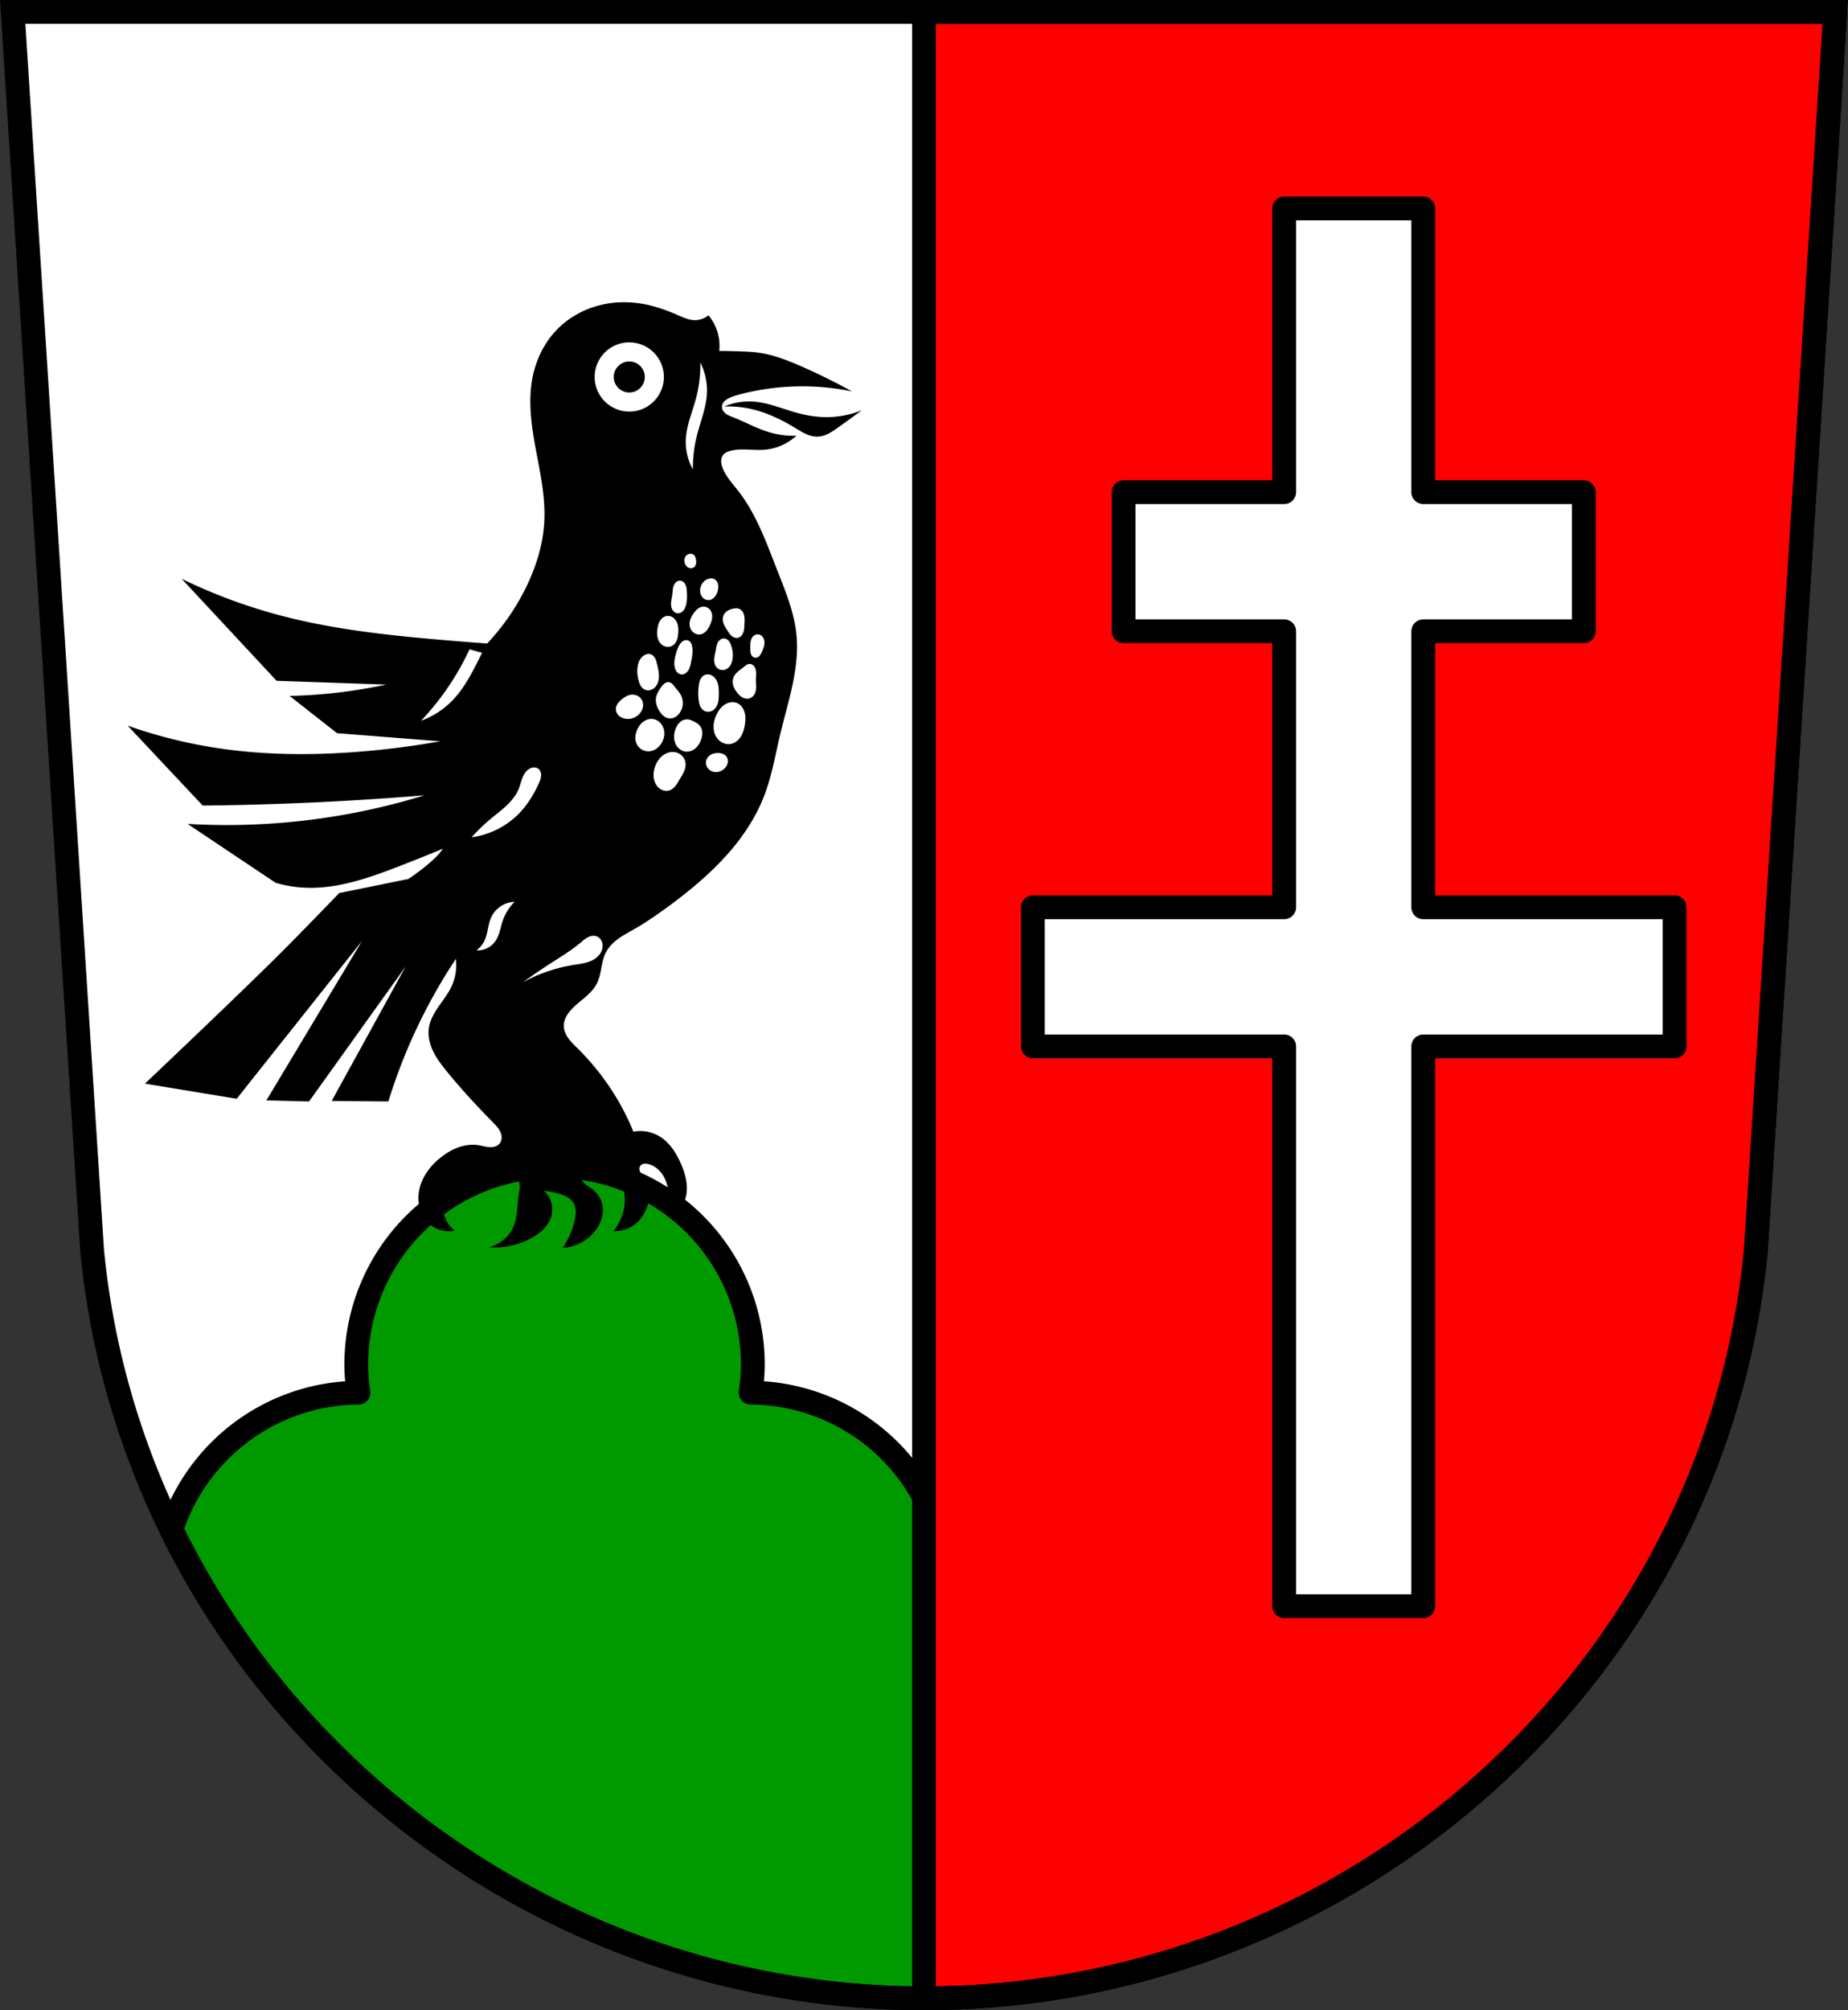
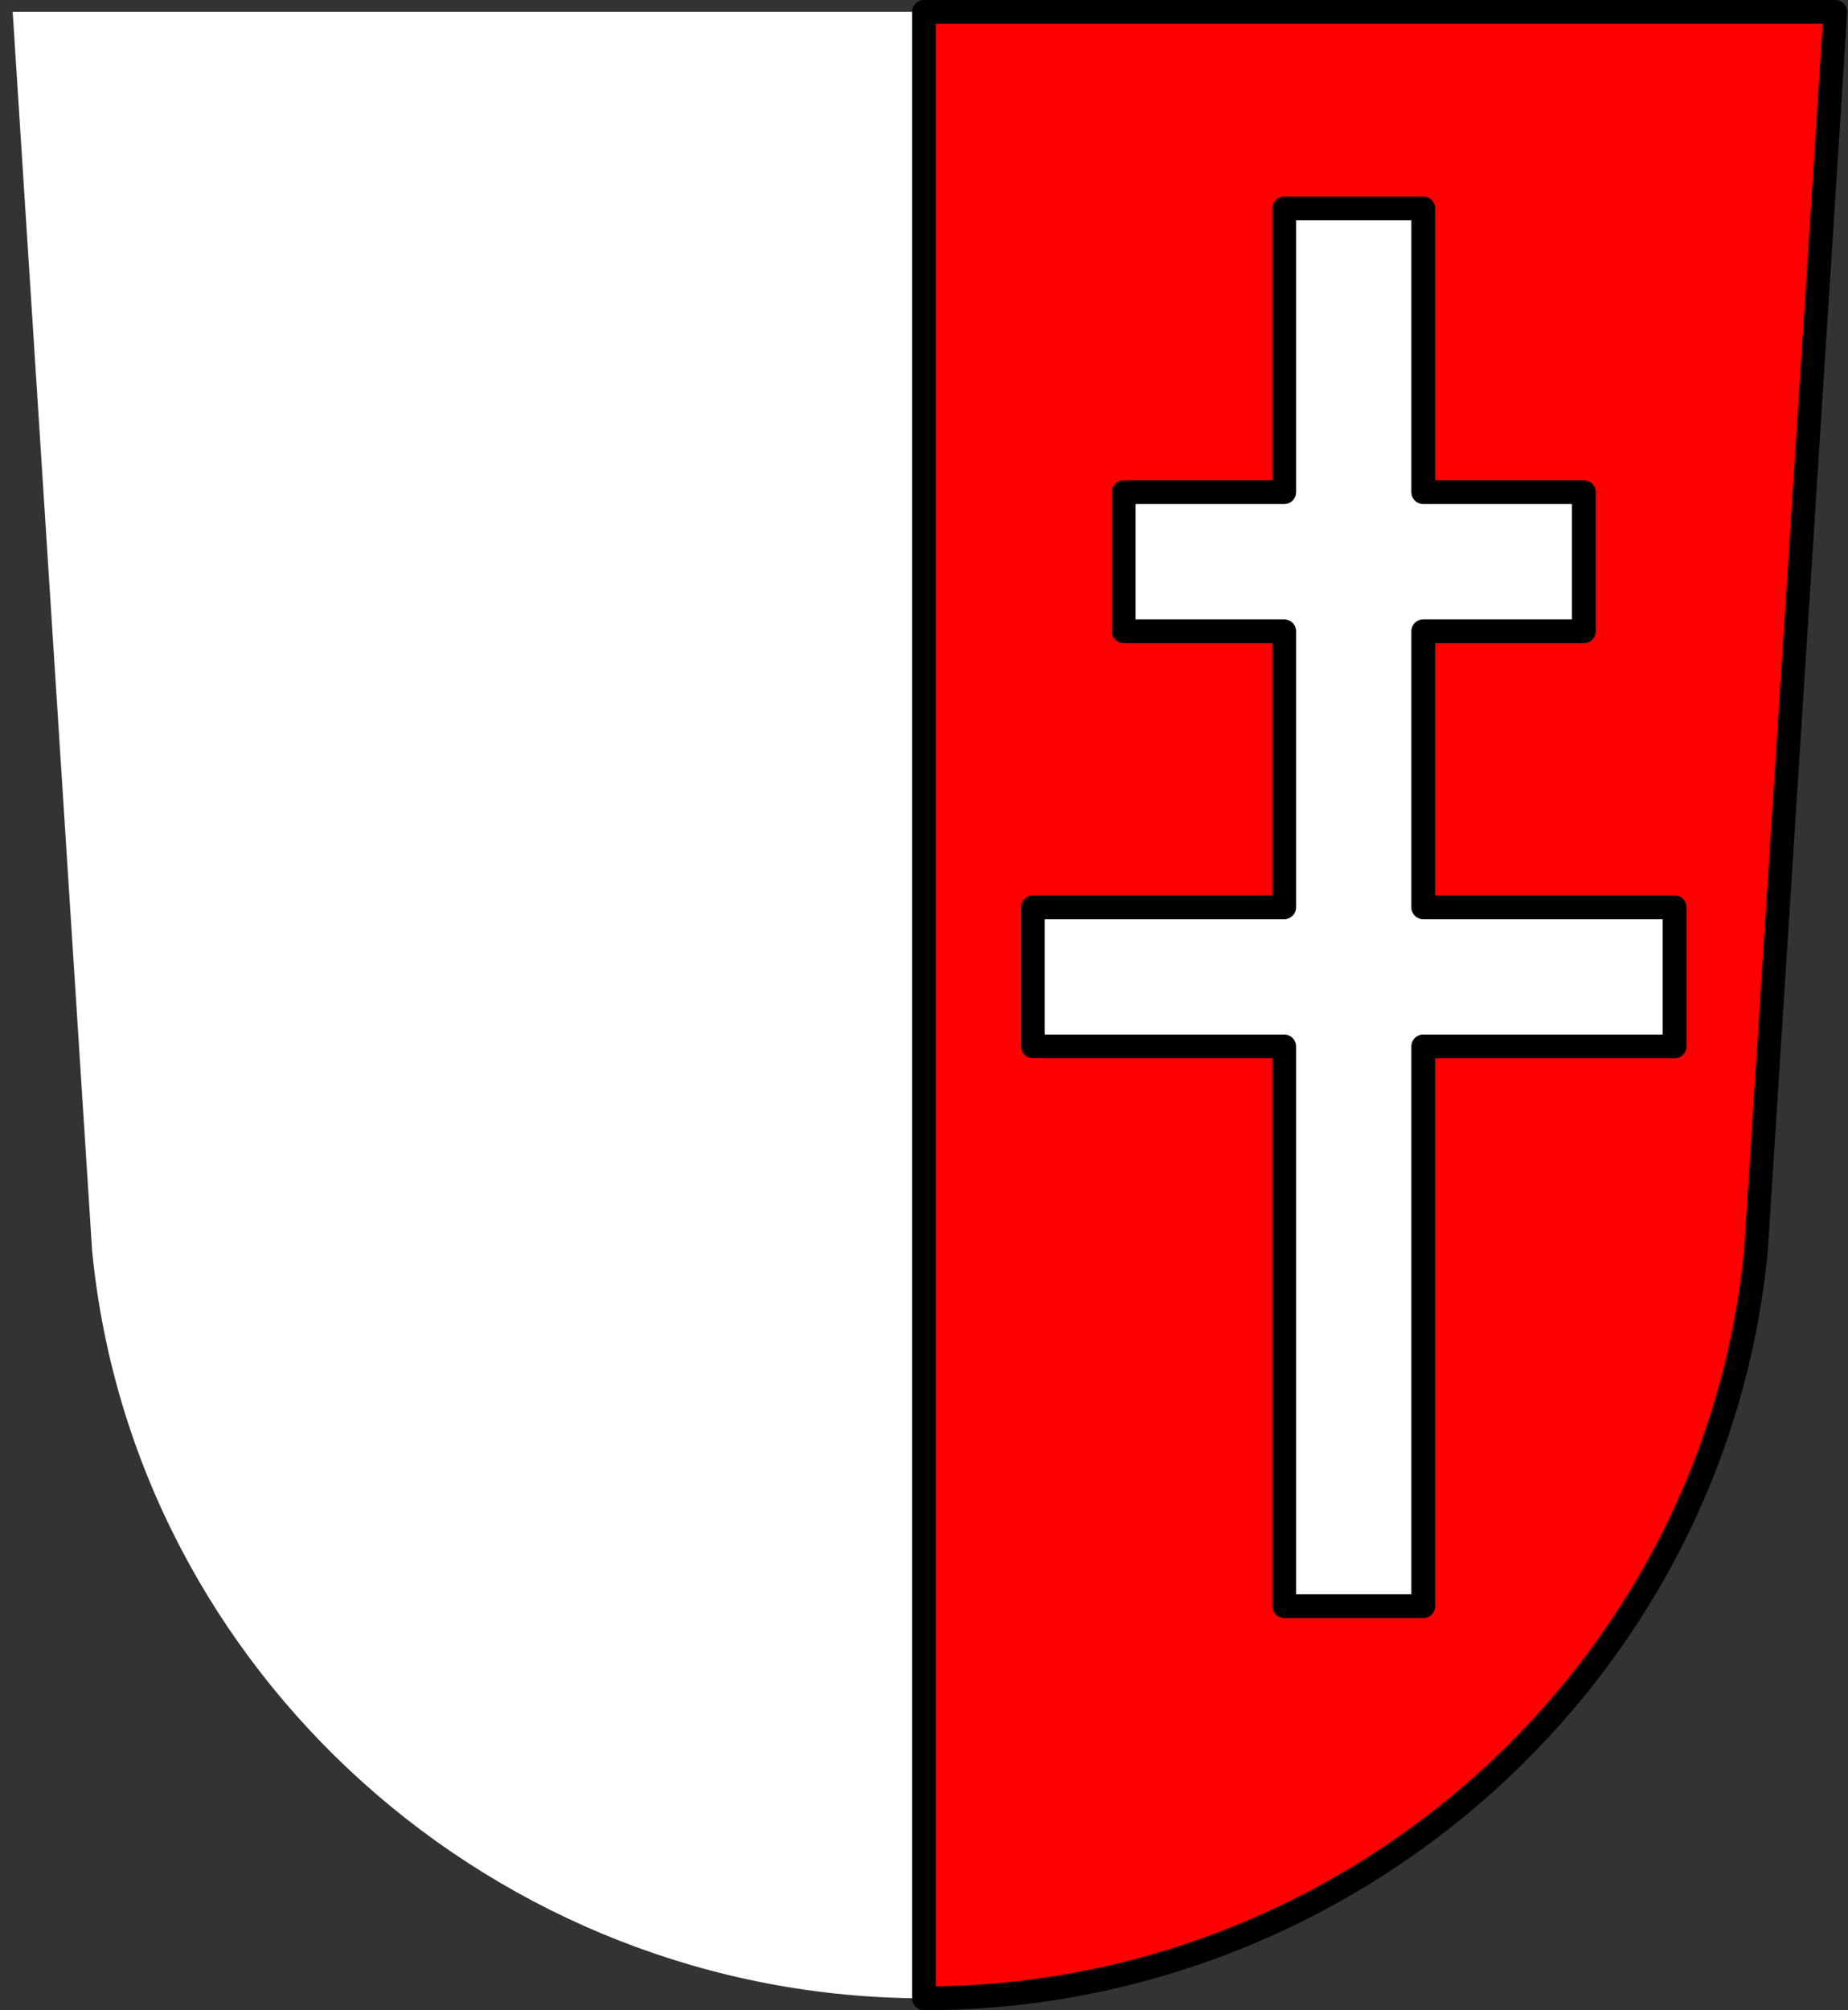
<svg xmlns="http://www.w3.org/2000/svg" width="854.67" height="929.3" viewBox="0 0 854.666 929.297">
  <rect x="0" y="0" width="854.666" height="929.297" fill="#333333" stroke="none" />
  <g transform="translate(14.696-67.76)">
    <path d="m-8.832 73.26l36.744 572.76c19.01 194.75 186.69 345.35 384.72 345.53 198.25-.043 365.84-150.56 384.72-345.53l36.744-572.76h-421.47z" fill="#fff" fill-rule="evenodd" />
    <g stroke="#000" stroke-width="11">
      <g stroke-linejoin="round" stroke-linecap="round">
        <g transform="translate(-14.696 67.76)">
-           <path d="M256.471 539.088A91.708 91.708 0 0 0 164.764 630.795 91.708 91.708 0 0 0 165.785 643.814 91.708 91.708 0 0 0 79.234 707.123C142.29 835.6 275.94 923.65 427.33 923.8 428.23 923.8 429.13 923.79 430.02 923.78V773.37A91.708 91.708 0 0 0 438.332 735.494 91.708 91.708 0 0 0 347.137 643.805 91.708 91.708 0 0 0 348.178 630.795 91.708 91.708 0 0 0 256.471 539.088z" fill="#090" />
          <path d="m427.33 5.5v918.3c198.25-.043 365.84-150.56 384.72-345.53l36.744-572.76h-421.47z" fill="#f00" />
        </g>
        <path d="m579.22 164.11v131.17h-74.26v64.31h74.26v127.6h-116.24v64.31h116.24v258.77h64.31v-258.77h116.24v-64.31h-116.24v-127.6h74.26v-64.31h-74.26v-131.17h-64.31z" fill="#fff" />
      </g>
-       <path d="m-8.832 73.26l36.744 572.76c19.01 194.75 186.69 345.35 384.72 345.53 198.25-.043 365.84-150.56 384.72-345.53l36.744-572.76h-421.47z" fill="none" fill-rule="evenodd" />
    </g>
-     <path d="m274.63 207.47c-4.524-.057-9.05.521-13.398 1.777-6.952 2.01-13.417 5.775-18.443 10.982-5.844 6.05-9.64 13.954-11.232 22.22-2.104 10.917-.465 22.18 1.564 33.11 2.03 10.931 4.459 21.932 3.926 33.04-.495 10.309-3.553 20.385-7.986 29.705-4.698 9.878-10.957 19.01-18.473 26.959-6.243-.472-12.484-.971-18.723-1.498-25.854-2.183-51.796-4.859-76.883-11.482-15.731-4.153-31.06-9.848-45.682-16.975l43.934 47.18 50.674 1.746c-6.851 1.468-13.766 2.636-20.719 3.496-7.952.984-15.952 1.566-23.963 1.746l21.967 17.225 47.678 3.744c-13.13 2.353-26.387 4.02-39.691 4.992-20.88 1.525-41.946 1.332-62.65-1.746-14.354-2.134-28.502-5.65-42.19-10.484l34.697 36.943c15.732-.152 31.46-.568 47.18-1.248 18.493-.8 36.969-1.965 55.42-3.494-14.13 4.349-28.576 7.688-43.18 9.984-21.933 3.447-44.24 4.538-66.4 3.246l40.689 27.21c4.221 1.247 8.586 2 12.98 2.246 15.278.847 30.17-4.45 44.43-9.984 6.684-2.593 13.342-5.256 19.971-7.988-3.868 6.04-15.977 13.979-15.977 13.979l-31.951 6.49c0 0-19.06 19.77-28.813 29.434-20.05 19.869-61.05 58.684-61.05 58.684l42.44 6.988 57.912-72.889-44.18 73.64 19.721.498 44.682-62.4-34.2 62.15 26.21.25c4.2-13.647 9.551-26.938 15.977-39.689 4.549-9.03 9.637-17.787 15.227-26.21.55 4.318-.151 8.788-1.996 12.73-1.559 3.331-3.883 6.234-5.969 9.264-2.086 3.03-3.987 6.319-4.516 9.959-.534 3.671.386 7.441 2 10.781 1.616 3.34 3.898 6.305 6.234 9.188 6.716 8.287 14 16.1 21.469 23.715 1.31 1.336 2.652 2.708 3.402 4.422.375.857.593 1.792.549 2.727-.044.934-.36 1.866-.957 2.586-.548.66-1.311 1.122-2.129 1.381-.818.258-1.689.321-2.545.271-1.712-.098-3.366-.634-5.061-.902-3.062-.484-6.229-.074-9.156.947-2.927 1.021-5.624 2.636-8.07 4.543-2.725 2.126-5.17 4.639-7.03 7.551-1.861 2.912-3.128 6.233-3.453 9.674-.271 2.868.123 5.813 1.264 8.459 1.141 2.646 3.041 4.978 5.477 6.518 2.93 1.852 6.602 2.495 9.986 1.748-1.932-1.429-3.451-3.41-4.328-5.646-.877-2.237-1.111-4.723-.666-7.084.629-3.333 2.646-6.394 5.492-8.238 1.799-1.166 3.873-1.841 5.957-2.342 2.084-.501 4.207-.84 6.275-1.402 2.968-.806 5.849-2.074 8.918-2.279 1.535-.103 3.11.073 4.52.688 1.41.614 2.646 1.692 3.287 3.09.529 1.153.634 2.459.547 3.725-.087 1.265-.356 2.51-.547 3.764-.635 4.162-.417 8.488-1.748 12.482-.894 2.684-2.483 5.132-4.568 7.04-2.085 1.911-4.663 3.281-7.414 3.939 6.798.528 13.741-.967 19.721-4.244 2.071-1.136 4.04-2.489 5.682-4.189 1.64-1.7 2.943-3.763 3.555-6.04.556-2.074.525-4.301-.088-6.359-.613-2.058-1.806-3.941-3.406-5.373 2.102.296 4.186.713 6.24 1.248 1.446.377 2.887.818 4.205 1.521 1.319.704 2.518 1.689 3.283 2.973.723 1.212 1.028 2.64 1.051 4.051.023 1.411-.225 2.814-.551 4.188-1.054 4.447-2.926 8.699-5.492 12.48 5.791-.269 11.407-3.171 14.977-7.738 1.614-2.065 2.83-4.469 3.334-7.04.504-2.572.272-5.314-.838-7.688-.935-1.999-2.462-3.688-4.242-4.992-1.159-.849-2.44-1.553-3.438-2.586-.499-.517-.922-1.116-1.174-1.789-.251-.673-.323-1.423-.133-2.115.147-.535.448-1.023.838-1.418.39-.395.868-.696 1.381-.908 1.025-.425 2.166-.49 3.273-.42 2.434.154 4.801.924 6.99 1.998 1.99.976 3.888 2.24 5.242 3.994 1.989 2.576 2.622 5.984 2.496 9.236-.193 4.983-2.065 9.885-5.242 13.729 4.23.214 8.521-1.466 11.482-4.494 2.287-2.338 3.753-5.369 4.742-8.486.565-1.781.99-3.63.959-5.498-.031-1.868-.548-3.77-1.707-5.236-.808-1.022-1.897-1.802-2.658-2.859-.381-.529-.678-1.13-.77-1.775-.091-.645.038-1.337.432-1.855.409-.539 1.068-.848 1.738-.939.67-.092 1.353.016 2.01.191 1.897.509 3.625 1.585 4.992 2.996 1.745 1.801 2.896 4.117 3.566 6.533.671 2.416.883 4.938.928 7.445.039 2.166-.045 4.334-.25 6.49 1.879-.417 3.634-1.382 4.992-2.746 1.249-1.254 2.156-2.83 2.719-4.508.563-1.678.79-3.459.775-5.229-.033-4.066-1.314-8.03-2.994-11.732-2.136-4.709-5.085-9.266-9.486-11.98-3.61-2.227-8.06-3.047-12.23-2.248-1.995-4.898-4.333-9.656-6.99-14.229-5.2-8.948-11.623-17.18-18.971-24.463-1.458-1.446-2.962-2.867-4.154-4.539-1.192-1.672-2.07-3.642-2.088-5.695-.012-1.295.321-2.58.863-3.756.542-1.176 1.291-2.248 2.133-3.232 1.902-2.227 4.258-4.01 6.49-5.906 2.232-1.896 4.397-3.975 5.742-6.576 1.159-2.242 1.65-4.758 2.127-7.236.477-2.478.965-4.994 2.115-7.24 1.342-2.619 3.522-4.731 5.914-6.445 2.392-1.715 5.01-3.074 7.566-4.539 4.845-2.782 9.453-5.959 13.979-9.236 19.14-13.866 37.573-30.56 45.932-52.67 3.407-9.01 5-18.585 7.238-27.957 3.641-15.253 9.07-30.58 7.488-46.18-1.052-10.407-5.172-20.21-8.986-29.953-4.959-12.661-9.603-25.729-17.973-36.445-2.669-3.418-5.752-6.661-7.238-10.734-.343-.939-.596-1.923-.602-2.922-.006-.999.25-2.02.85-2.818.41-.547.967-.976 1.572-1.295.605-.319 1.261-.533 1.924-.703 5.095-1.311 10.484-.067 15.727-.498 5.447-.448 10.721-2.773 14.727-6.49-4.122.152-8.267-.356-12.23-1.498-5.884-1.696-11.276-4.747-16.975-6.99-1.203-.474-2.441-.922-3.467-1.709-.513-.393-.968-.871-1.291-1.432-.323-.56-.51-1.205-.484-1.852.037-.931.514-1.807 1.17-2.469.656-.662 1.48-1.132 2.324-1.525 1.672-.779 3.456-1.287 5.242-1.748 16.747-4.319 34.485-4.75 51.42-1.248-7.563-4.17-15.311-8-23.21-11.482-6.574-2.895-13.345-5.57-20.469-6.49-2.317-.299-4.653-.409-6.988-.498-3.576-.136-7.155-.219-10.734-.25.303-2.842.046-5.743-.75-8.488-.845-2.917-2.299-5.653-4.242-7.986-1.863 1.55-4.32 2.368-6.74 2.246-2.538-.128-4.909-1.229-7.238-2.246-5.221-2.28-10.62-4.231-16.227-5.242-2.671-.482-5.383-.745-8.098-.779m1.678 18.539a16 16 0 0 1 16 16 16 16 0 0 1 -16 16 16 16 0 0 1 -16 -16 16 16 0 0 1 16 -16m0 8.826a7.175 7.175 0 0 0 -7.176 7.174 7.175 7.175 0 0 0 7.176 7.176 7.175 7.175 0 0 0 7.174 -7.176 7.175 7.175 0 0 0 -7.174 -7.174m32.869.506c2.224 4.371 3.286 9.328 3.049 14.227-.328 6.761-3.043 13.14-4.674 19.713-1.252 5.05-1.869 10.247-1.83 15.445-2.362-4.249-3.503-9.167-3.252-14.02.332-6.433 3.01-12.475 4.676-18.697 1.45-5.424 2.136-11.05 2.031-16.666m22.533 17.982c-3.943-.002-7.885.8-11.512 2.348 3.747-.158 7.514.13 11.193.859 7.716 1.529 14.939 4.964 21.666 9.04 1.604.972 3.189 1.983 4.896 2.758 1.708.774 3.559 1.309 5.434 1.26 1.783-.047 3.521-.62 5.111-1.426 1.591-.806 3.051-1.843 4.502-2.879 3.652-2.607 7.286-5.239 10.904-7.893-5.626 2.271-11.727 3.353-17.791 3.156-4.02-.131-8.02-.819-11.91-1.865-6.929-1.865-13.642-4.885-20.805-5.309-.562-.033-1.126-.05-1.689-.051m-27.02 70.4c.386.008.77.105 1.109.287.34.182.634.451.842.775.275.43.392.941.48 1.443.114.65.19 1.316.092 1.969-.098.653-.386 1.296-.893 1.719-.352.294-.797.47-1.254.512-.457.042-.924-.046-1.34-.238-.833-.384-1.44-1.169-1.734-2.037-.201-.594-.269-1.237-.166-1.855.103-.619.38-1.212.807-1.672.525-.565 1.286-.917 2.057-.902m9.744 11.408c.353.022.7.097 1.025.236.478.205.894.546 1.211.959.317.413.536.898.664 1.402.255 1.01.146 2.081-.111 3.09-.272 1.065-.718 2.107-1.451 2.926-.366.41-.803.76-1.293 1.01-.49.248-1.034.393-1.584.396-.642.004-1.284-.187-1.832-.521-.548-.335-1-.812-1.334-1.363-.66-1.103-.793-2.473-.521-3.729.224-1.036.716-2.02 1.441-2.791.726-.773 1.687-1.329 2.727-1.537.347-.069.706-.099 1.059-.076m-14.688 1.039c.557.011 1.102.227 1.543.568.441.341.783.801 1.025 1.303.486 1 .578 2.145.639 3.258.117 2.152.137 4.35-.48 6.414-.27.904-.672 1.79-1.324 2.471-.326.341-.713.625-1.145.814-.432.19-.909.282-1.379.242-.845-.071-1.622-.571-2.131-1.25-.509-.679-.77-1.521-.85-2.365-.159-1.689.363-3.359.574-5.04.168-1.341.146-2.725.604-3.996.229-.636.581-1.239 1.084-1.689.503-.451 1.164-.74 1.84-.727m11.174 12.02c.59.043 1.169.225 1.678.527.679.403 1.229 1.015 1.578 1.723.465.944.569 2.038.436 3.082-.134 1.044-.494 2.046-.916 3.01-.452 1.034-.988 2.048-1.752 2.879-.763.831-1.779 1.469-2.898 1.609-1.171.146-2.385-.279-3.26-1.07-.875-.792-1.412-1.926-1.549-3.098-.125-1.068.071-2.157.461-3.158.39-1 .97-1.92 1.623-2.773.506-.661 1.062-1.291 1.729-1.789.666-.498 1.451-.862 2.279-.938.197-.018.395-.018.592-.004m14.883.75c.242-.004.481.012.719.057.717.136 1.369.546 1.854 1.092.485.546.81 1.222 1 1.926.387 1.408.258 2.899.189 4.357-.06 1.276-.079 2.582-.523 3.779-.222.599-.552 1.164-1.01 1.611-.456.447-1.044.77-1.676.861-.502.073-1.019 0-1.494-.18-.475-.179-.907-.461-1.289-.795-.763-.669-1.317-1.537-1.865-2.391-.654-1.018-1.322-2.044-1.74-3.18-.419-1.135-.574-2.409-.186-3.555.359-1.059 1.164-1.934 2.121-2.512.957-.578 2.06-.878 3.17-1.016.24-.03.483-.053.725-.057m-31.465 3.523c.846.036 1.684.349 2.363.861 1.051.792 1.721 2.01 2.039 3.291.318 1.277.311 2.612.205 3.924-.086 1.064-.238 2.135-.627 3.129-.389.994-1.035 1.915-1.939 2.482-.81.508-1.801.707-2.748.582-.947-.125-1.846-.568-2.543-1.223-.898-.843-1.448-2.01-1.697-3.217-.249-1.206-.213-2.455-.066-3.678.157-1.31.45-2.63 1.117-3.768.334-.569.76-1.087 1.277-1.496.517-.409 1.127-.706 1.775-.828.279-.053.562-.072.844-.06m41.26 8.523c.182-.007.367.003.547.033.764.129 1.449.598 1.91 1.221.461.623.706 1.392.768 2.164.123 1.545-.454 3.052-1.074 4.473-.32.733-.665 1.475-1.219 2.053-.277.289-.605.534-.975.688-.369.154-.78.216-1.174.146-.444-.078-.851-.322-1.162-.648-.311-.326-.53-.734-.67-1.162-.281-.857-.256-1.778-.254-2.68.002-1.049-.032-2.11.184-3.137.108-.514.279-1.017.539-1.473.26-.456.609-.864 1.041-1.162.451-.312.992-.495 1.539-.516m-15.566 1.916c.356 0 .711.068 1.041.203.56.23 1.032.642 1.396 1.125.365.483.628 1.036.848 1.6.752 1.926 1.022 4.04.803 6.094-.124 1.162-.41 2.325-1.012 3.326-.601 1-1.545 1.831-2.676 2.125-.692.18-1.436.152-2.113-.074-.678-.227-1.287-.652-1.734-1.209-.408-.507-.679-1.117-.83-1.75-.151-.633-.185-1.29-.148-1.939.073-1.3.423-2.565.658-3.846.192-1.047.311-2.117.686-3.113.187-.498.438-.977.777-1.387.339-.41.769-.75 1.262-.951.33-.134.687-.203 1.043-.203m-17.365.754c.377-.002.756.079 1.092.25.465.237.831.639 1.088 1.094.257.454.407.962.514 1.473.505 2.43.008 4.942-.48 7.375-.271 1.35-.556 2.738-1.32 3.883-.382.572-.885 1.074-1.492 1.398-.607.325-1.323.465-1.998.33-.728-.145-1.372-.602-1.828-1.188-.456-.586-.734-1.295-.896-2.02-.402-1.792-.116-3.667.32-5.451.35-1.431.798-2.843 1.443-4.168.44-.903.992-1.785 1.809-2.369.408-.292.879-.504 1.375-.578.124-.019.249-.029.375-.029m-100.24 4.258l5.771 1.604c-1.034 2.155-2.104 4.294-3.207 6.414-2.856 5.489-5.986 10.916-10.26 15.391-4.091 4.283-9.184 7.604-14.752 9.621 4.19-4.409 8.05-9.13 11.545-14.11 4.185-5.967 7.838-12.307 10.902-18.92m82.951 2.123c.251 0 .502.05.742.123.465.141.89.401 1.246.732.356.331.645.731.877 1.158.463.855.694 1.812.922 2.758.52 2.157 1.047 4.368.803 6.574-.179 1.62-.815 3.243-2.033 4.326-.609.542-1.356.937-2.156 1.094-.8.156-1.652.067-2.385-.289-.749-.364-1.348-.993-1.783-1.703-.435-.711-.714-1.503-.941-2.305-.618-2.183-.861-4.497-.482-6.734.171-1.012.471-2.01.969-2.906.497-.897 1.2-1.694 2.078-2.225.43-.26.901-.455 1.395-.547.247-.046.499-.067.75-.057m46.596 4.611c.409-.005.817.112 1.174.313.357.201.662.485.91.811.634.833.867 1.909.908 2.955.041 1.046-.091 2.09-.105 3.137-.016 1.203.125 2.405.096 3.607-.029 1.203-.243 2.438-.898 3.447-.581.895-1.515 1.572-2.564 1.764-1.026.188-2.101-.09-3-.617-.901-.527-1.643-1.288-2.289-2.107-.767-.973-1.422-2.054-1.779-3.24-.358-1.186-.403-2.488.016-3.654.395-1.101 1.179-2.025 2.053-2.803.874-.777 1.849-1.431 2.758-2.168.407-.331.802-.679 1.248-.955.446-.277.952-.482 1.477-.488m-19.285 4.836c.178.006.356.025.531.057.7.125 1.36.441 1.92.879 1.147.896 1.852 2.265 2.199 3.678.347 1.413.368 2.885.365 4.34-.003 1.48-.03 2.98-.451 4.398-.21.709-.52 1.393-.951 1.994-.432.601-.988 1.118-1.643 1.463-.621.328-1.328.498-2.029.475-.702-.024-1.398-.242-1.98-.635-.736-.496-1.27-1.252-1.615-2.07-.345-.818-.514-1.698-.629-2.578-.284-2.178-.254-4.392 0-6.574.117-1.01.285-2.023.699-2.949.414-.926 1.102-1.765 2.027-2.182.486-.219 1.023-.314 1.557-.295m-18.367 3.59c.208-.003.416.019.617.072.486.128.911.423 1.271.773.36.35.662.756.973 1.15 1.142 1.449 2.458 2.802 3.207 4.488.533 1.201.754 2.54.641 3.85-.113 1.31-.561 2.589-1.283 3.688-.561.854-1.294 1.606-2.182 2.111-.888.505-1.937.753-2.949.613-.878-.121-1.701-.527-2.396-1.076-.696-.549-1.271-1.239-1.771-1.971-.657-.96-1.198-2-1.525-3.121-.327-1.116-.436-2.305-.238-3.451.295-1.71 1.244-3.232 2.244-4.65.479-.68.987-1.358 1.66-1.848.336-.245.713-.44 1.115-.545.201-.053.409-.081.617-.084m-16.449 5.77c.572.011 1.142.113 1.68.309 1.075.391 2.01 1.166 2.559 2.17.555 1.017.699 2.237.473 3.373-.227 1.136-.809 2.188-1.594 3.041-.818.889-1.858 1.573-3 1.965-1.142.392-2.385.49-3.574.279-1.088-.193-2.144-.654-2.951-1.408-.808-.755-1.349-1.815-1.377-2.92-.026-1.025.383-2.028.988-2.855.605-.828 1.397-1.499 2.217-2.115.884-.665 1.827-1.284 2.887-1.604.548-.165 1.122-.245 1.693-.234m45.863 3.5c1.08-.059 2.182.183 3.107.742.884.534 1.588 1.341 2.086 2.246.621 1.127.936 2.406 1.031 3.689.096 1.284-.022 2.575-.23 3.846-.321 1.956-.869 3.912-1.967 5.563-.549.825-1.232 1.566-2.041 2.139-.809.573-1.746.974-2.727 1.117-1.251.182-2.551-.067-3.674-.648-1.123-.582-2.066-1.488-2.738-2.559-.948-1.51-1.354-3.327-1.299-5.109.055-1.782.554-3.532 1.299-5.152.904-1.965 2.225-3.809 4.086-4.91.931-.551 1.987-.904 3.066-.963m-36.943 7.734c.204.009.407.029.609.063.878.144 1.716.515 2.43 1.047.713.532 1.304 1.224 1.74 2 .686 1.221.987 2.645.912 4.04-.075 1.398-.519 2.769-1.232 3.975-.681 1.151-1.613 2.161-2.752 2.861-1.139.7-2.489 1.079-3.822.986-1.297-.09-2.556-.628-3.527-1.492-.972-.864-1.652-2.047-1.924-3.318-.355-1.659-.02-3.408.641-4.971.638-1.51 1.597-2.911 2.912-3.891 1.15-.857 2.588-1.366 4.01-1.303m16.12.201c.175-.003.35.003.523.022.844.09 1.638.44 2.406.803 1.122.53 2.259 1.124 3.045 2.084.711.868 1.079 1.987 1.148 3.107.069 1.12-.146 2.244-.506 3.307-.511 1.509-1.333 2.939-2.525 3.996-1.192 1.057-2.779 1.714-4.369 1.615-1.468-.091-2.867-.828-3.848-1.924-.944-1.055-1.51-2.421-1.697-3.824-.187-1.403-.007-2.842.414-4.193.417-1.336 1.086-2.619 2.109-3.572.512-.477 1.11-.866 1.764-1.115.49-.187 1.01-.294 1.535-.305m-6.209 15.09c1.375.075 2.723.62 3.746 1.543 1.023.922 1.708 2.22 1.865 3.588.156 1.353-.193 2.723-.742 3.969-.549 1.246-1.294 2.393-1.984 3.566-.61 1.036-1.182 2.102-1.938 3.037-.755.935-1.722 1.747-2.873 2.094-1.054.318-2.214.222-3.23-.199-1.017-.421-1.891-1.156-2.541-2.045-.79-1.081-1.253-2.384-1.416-3.713-.163-1.329-.031-2.686.295-3.984.55-2.193 1.679-4.267 3.367-5.771 1.49-1.328 3.458-2.193 5.451-2.084m20.682.48c.681.007 1.366.095 2.01.322.642.228 1.24.601 1.68 1.121.358.424.605.939.727 1.48.121.542.119 1.11 0 1.654-.219 1.089-.862 2.065-1.697 2.797-.869.762-1.962 1.28-3.109 1.414-1.148.134-2.347-.125-3.305-.771-.806-.543-1.431-1.356-1.729-2.281-.297-.925-.259-1.957.125-2.85.421-.978 1.24-1.758 2.193-2.234.953-.476 2.032-.664 3.098-.652m-84.77 6.666c.556.044 1.106.225 1.561.549.498.355.87.872 1.092 1.441.222.569.297 1.189.266 1.799-.062 1.221-.537 2.379-1.037 3.494-2.255 5.03-5.161 9.813-8.979 13.789-5.837 6.079-13.774 10.1-22.13 11.223 2.778-3.099 5.781-5.995 8.979-8.658 2.44-2.032 4.997-3.932 7.293-6.125 2.296-2.193 4.35-4.718 5.535-7.664.725-1.801 1.113-3.725 1.889-5.504.388-.89.875-1.744 1.518-2.471.643-.727 1.449-1.326 2.365-1.645.527-.183 1.09-.273 1.646-.229m-9.342 62.12c-2.448 2.418-4.331 5.404-5.453 8.656-.56 1.622-.932 3.304-1.422 4.949-.49 1.645-1.107 3.275-2.104 4.672-.97 1.361-2.289 2.47-3.795 3.195-1.506.725-3.195 1.063-4.863.973 1.662-1.243 3-2.916 3.848-4.811 1.455-3.25 1.445-7 2.885-10.26.935-2.115 2.477-3.96 4.393-5.256 1.916-1.296 4.2-2.038 6.512-2.119m36.574 15.699c.545.008 1.087.114 1.584.334 1.069.473 1.863 1.459 2.244 2.564.528 1.53.299 3.264-.449 4.699-.748 1.435-1.98 2.582-3.377 3.398-2.794 1.633-6.125 1.97-9.32 2.484-8.182 1.317-16.14 4.04-23.408 8.02 4.298-3.113 8.682-6.108 13.146-8.979 4.592-2.953 9.287-5.788 13.469-9.299 1.11-.932 2.197-1.922 3.496-2.566.649-.322 1.349-.555 2.07-.629.18-.019.363-.026.545-.023" fill-rule="evenodd" />
  </g>
</svg>